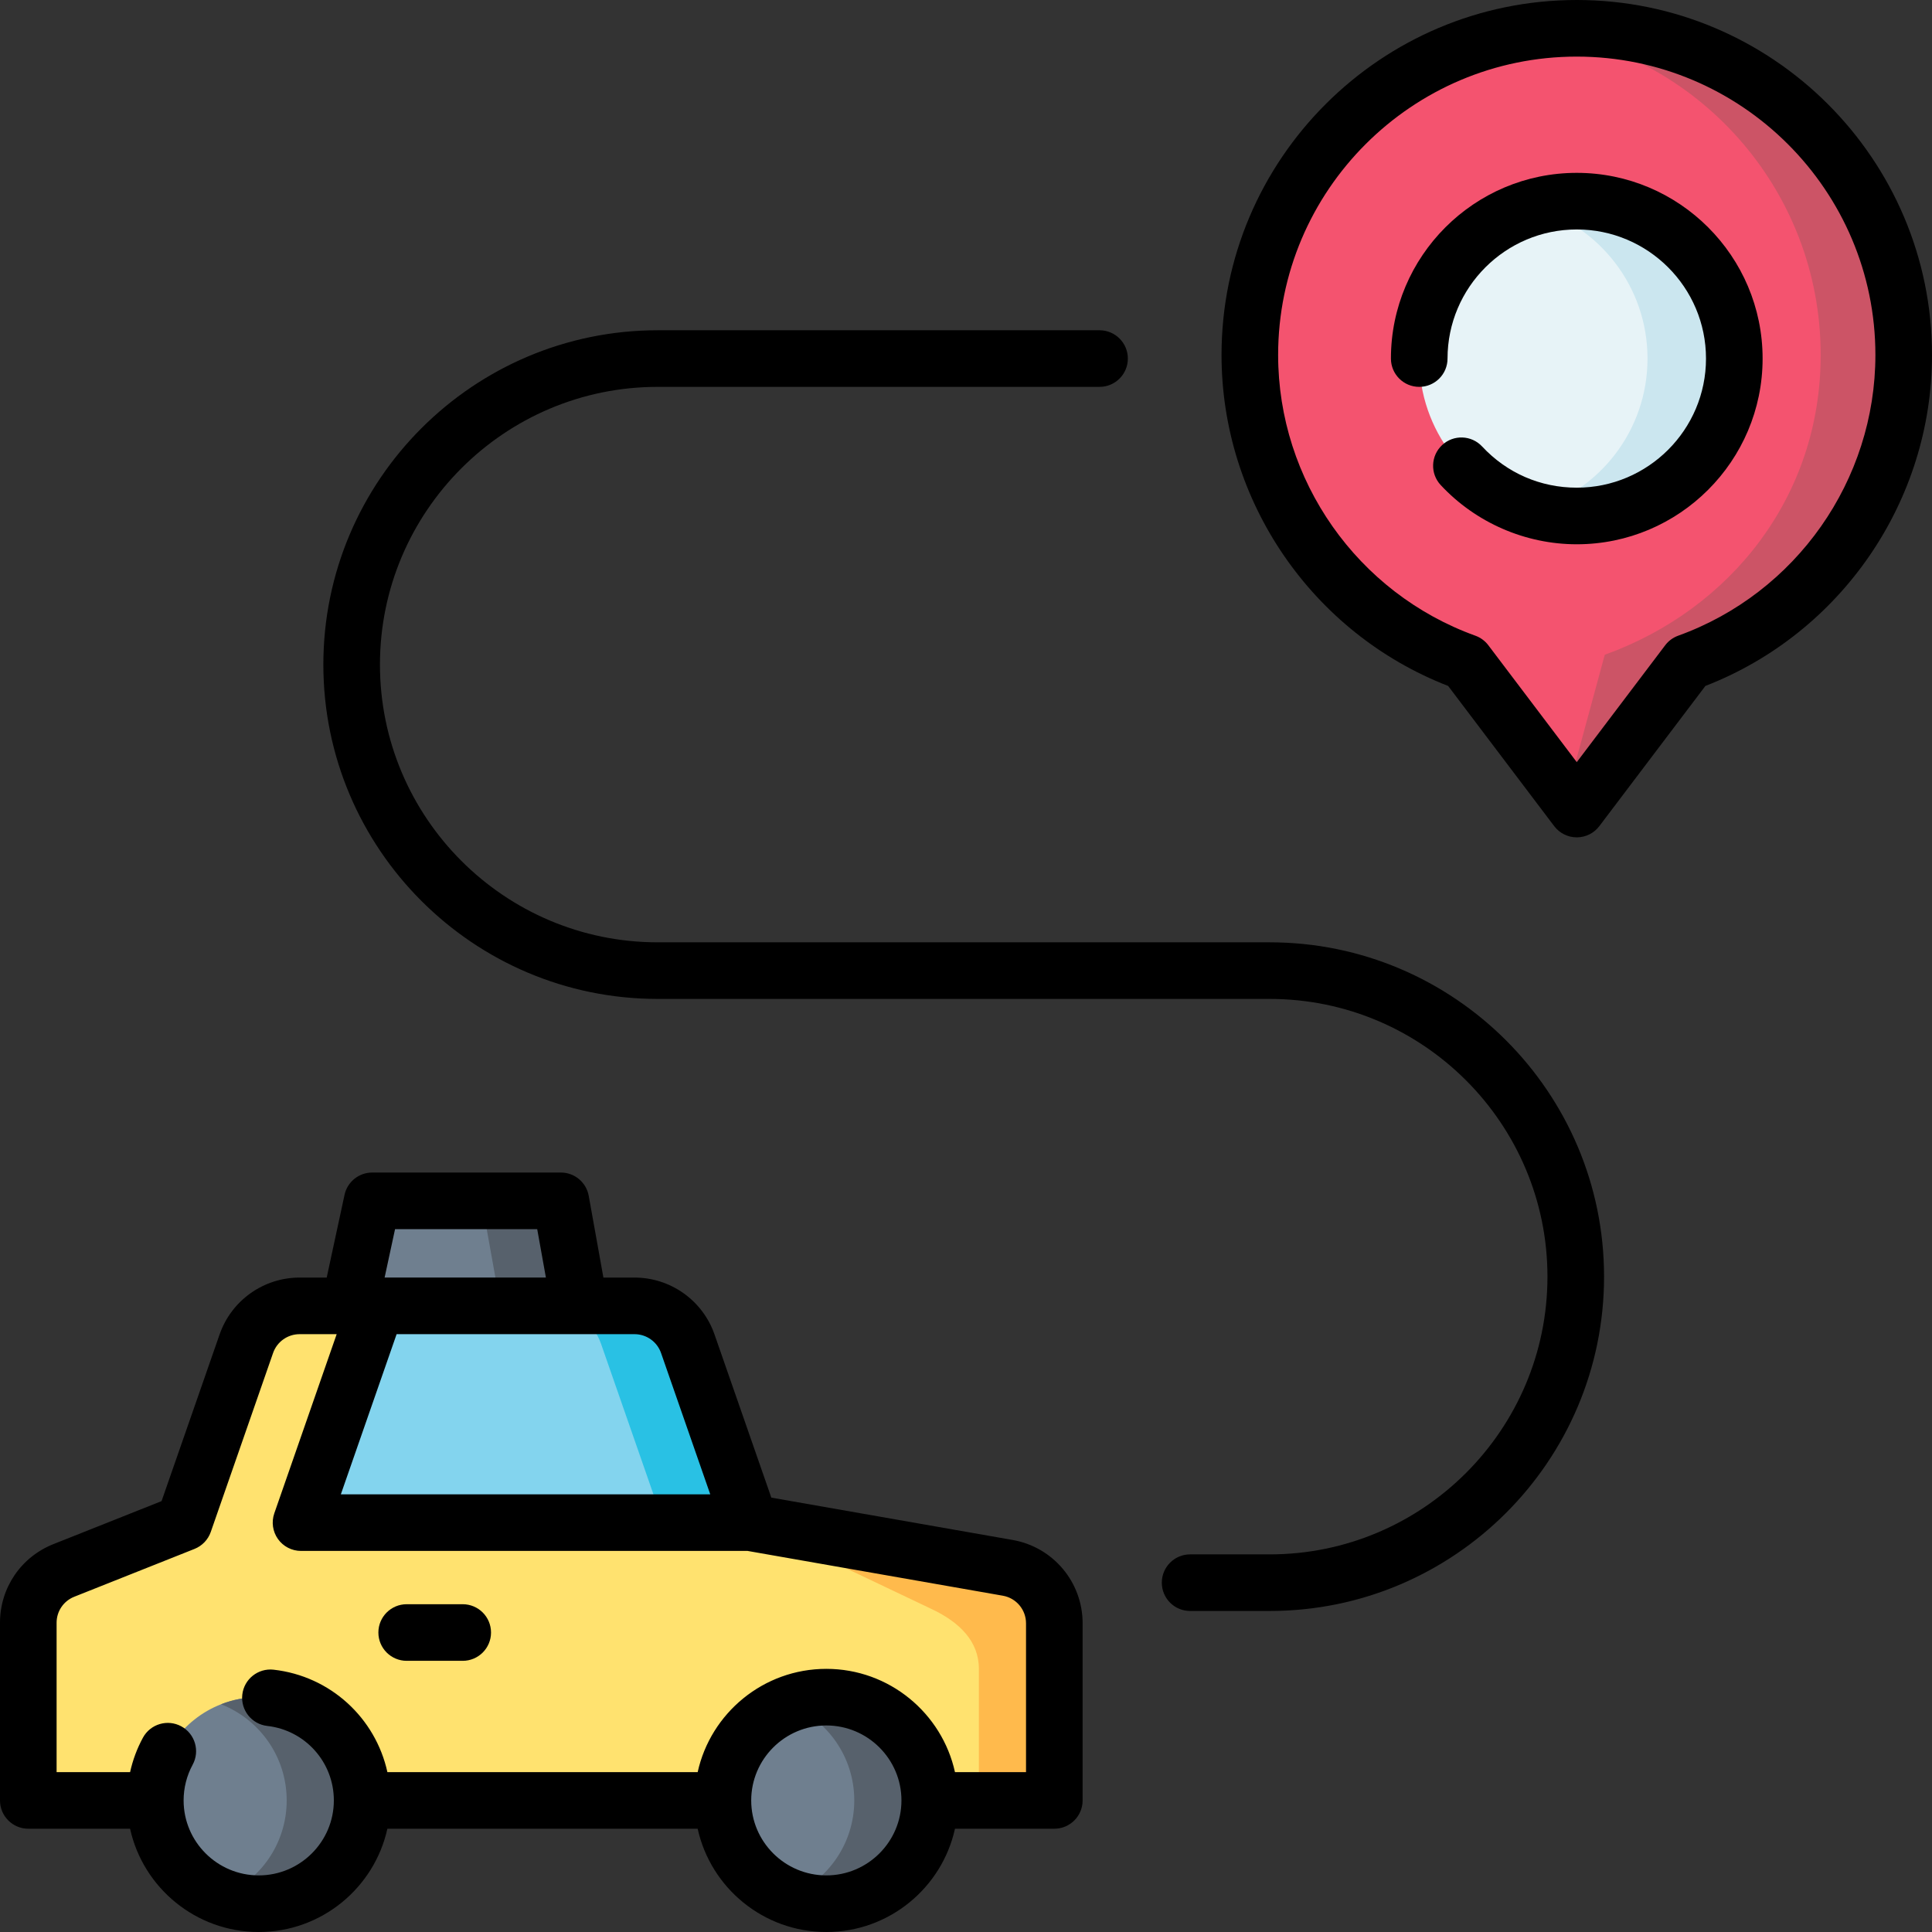
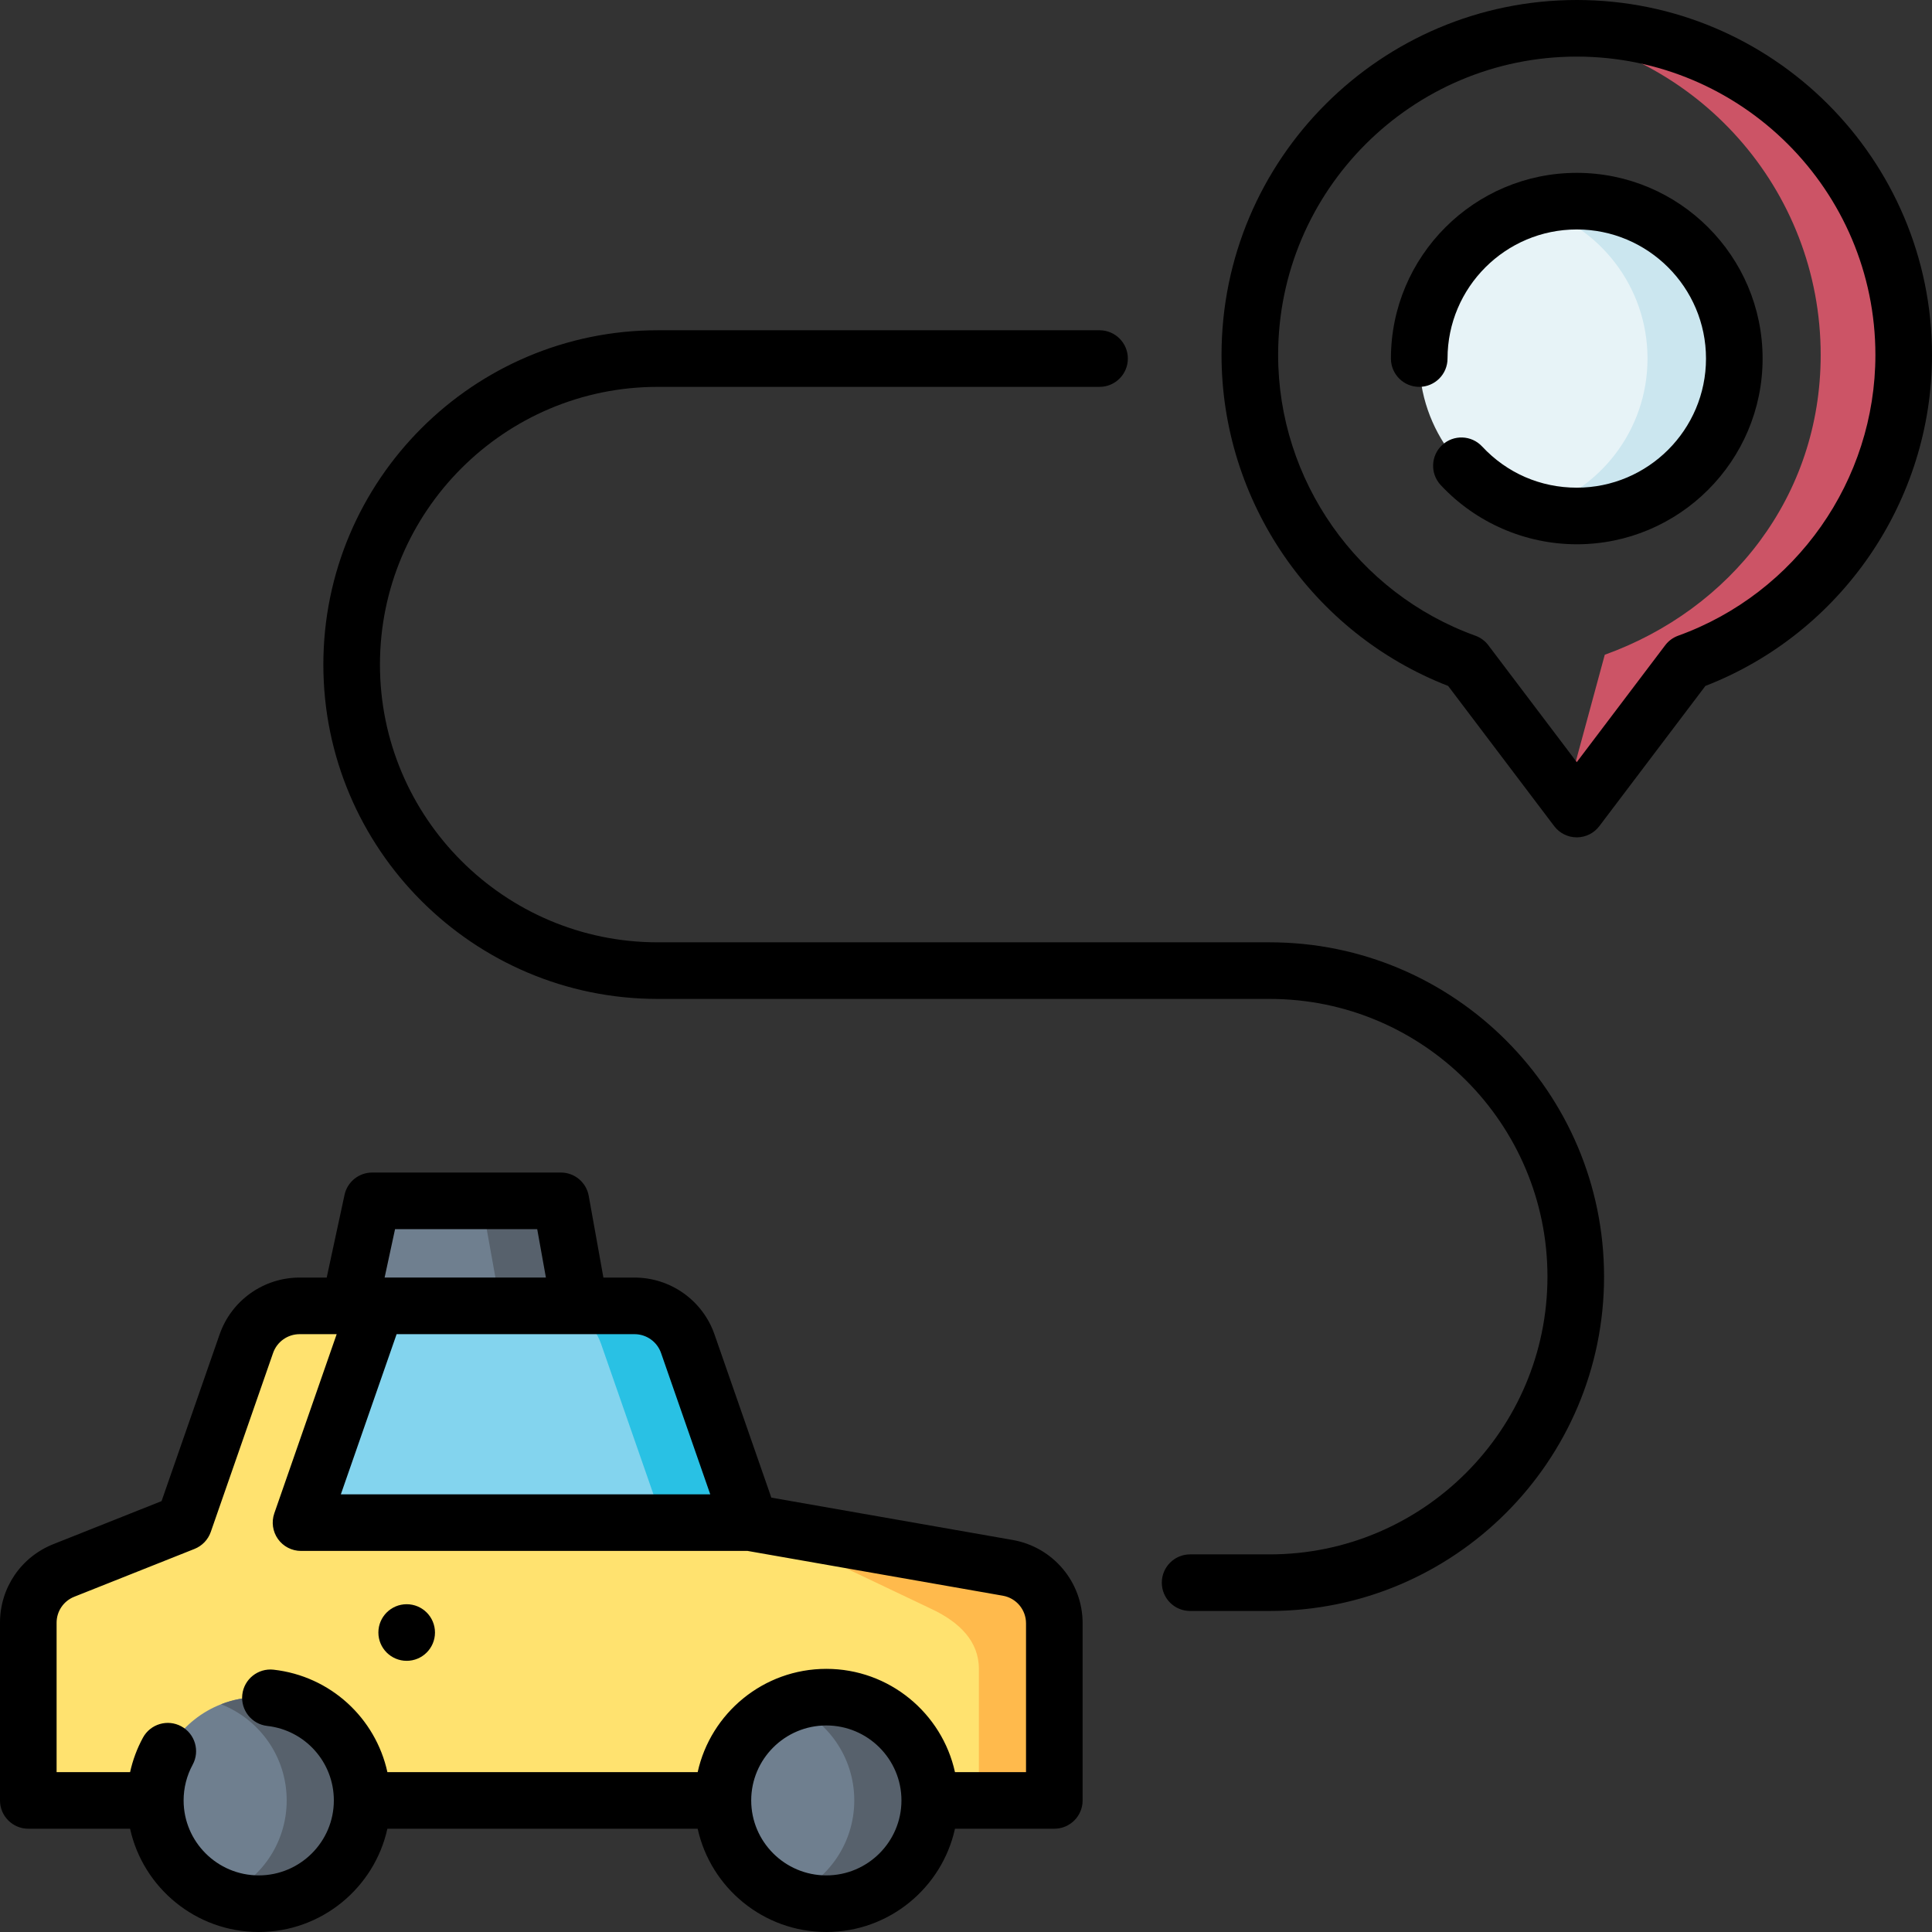
<svg xmlns="http://www.w3.org/2000/svg" id="Layer_1" enable-background="new 0 0 512 512" height="35" viewBox="0 0 512 512" width="35">
  <rect x="0" y="0" width="512" height="512" fill="#333333" stroke="none" />
  <g>
    <path d="m153.64 346.07h-61l6-27.83h50z" fill="#6f7f8f" />
    <path d="m153.64 346.07h-21l-5-27.83h21z" fill="#57616c" />
    <path d="m279.41 430.2v46.93h-271.91v-47.07c0-6.12 3.73-11.62 9.42-13.88l31.86-12.67 16.51-47.42c2.09-6 7.75-10.02 14.11-10.02h88.75c6.36 0 12.03 4.02 14.12 10.02l16.51 47.42 68.27 11.98c7.15 1.25 12.36 7.46 12.36 14.71z" fill="#ffe26f" />
    <path d="m279.41 430.2v46.93h-20v-34.93c0-7.25-5.18-12.3-12.36-15.71l-48.27-22.98 68.27 11.98c7.15 1.25 12.36 7.46 12.36 14.71z" fill="#ffba4c" />
-     <path d="m504.5 94.07c0 37.49-23.85 69.42-57.22 81.45l-29.42 38.89-2.71-3.58-26.71-35.31c-33.37-12.03-57.22-43.96-57.22-81.45 0-44.09 32.98-80.48 75.64-85.87 3.6-.46 7.27-.7 11-.7 47.85 0 86.64 38.76 86.64 86.57z" fill="#f4536f" />
    <path d="m504.5 94.07c0 37.49-23.85 69.42-57.22 81.45l-29.42 38.89-2.71-3.58 10.13-37.31c33.37-12.03 57.22-41.96 57.22-79.45 0-44.09-32.98-80.48-75.64-85.87 3.6-.46 7.27-.7 11-.7 47.85 0 86.64 38.76 86.64 86.57z" fill="#cc5466" />
    <path d="m459.61 95.02c0 23.06-18.69 41.75-41.75 41.75-3.99 0-7.85-.56-11.5-1.6-17.47-5-30.25-21.08-30.25-40.15 0-19.06 12.78-35.15 30.25-40.15 3.65-1.04 7.51-1.6 11.5-1.6 23.06 0 41.75 18.7 41.75 41.75z" fill="#e7f3f7" />
    <path d="m459.61 95.02c0 23.06-18.69 41.75-41.75 41.75-3.99 0-7.85-.56-11.5-1.6 17.47-5 30.25-21.08 30.25-40.15 0-19.06-12.78-35.15-30.25-40.15 3.65-1.04 7.51-1.6 11.5-1.6 23.06 0 41.75 18.7 41.75 41.75z" fill="#cbe6ef" />
    <path d="m198.78 403.51h-119l20-57.44h68.37c6.36 0 12.03 4.02 14.12 10.02z" fill="#83d4ee" />
    <path d="m198.78 403.51h-23l-16.51-47.42c-2.09-6-7.76-10.02-14.12-10.02h23c6.36 0 12.03 4.02 14.12 10.02z" fill="#29c1e4" />
    <g>
      <path d="m246.39 477.13c0 15.12-12.27 27.37-27.4 27.37-3.53 0-6.9-.67-10-1.89-10.19-3.98-17.41-13.88-17.41-25.48 0-11.59 7.22-21.5 17.41-25.48 3.1-1.22 6.47-1.89 10-1.89 15.13 0 27.4 12.26 27.4 27.37z" fill="#6f7f8f" />
      <path d="m246.39 477.13c0 15.12-12.27 27.37-27.4 27.37-3.53 0-6.9-.67-10-1.89 10.19-3.98 17.4-13.89 17.4-25.48s-7.21-21.5-17.4-25.48c3.1-1.22 6.47-1.89 10-1.89 15.13 0 27.4 12.26 27.4 27.37z" fill="#57616c" />
    </g>
    <g>
      <path d="m95.975 477.132c0 15.12-12.27 27.37-27.4 27.37-3.53 0-6.9-.67-10-1.89-10.19-3.98-17.41-13.88-17.41-25.48 0-11.59 7.22-21.5 17.41-25.48 3.1-1.22 6.47-1.89 10-1.89 15.13 0 27.4 12.26 27.4 27.37z" fill="#6f7f8f" />
      <path d="m95.975 477.132c0 15.12-12.27 27.37-27.4 27.37-3.53 0-6.9-.67-10-1.89 10.19-3.98 17.4-13.89 17.4-25.48s-7.21-21.5-17.4-25.48c3.1-1.22 6.47-1.89 10-1.89 15.13 0 27.4 12.26 27.4 27.37z" fill="#57616c" />
    </g>
  </g>
  <g>
    <path d="m268.345 408.103-63.934-11.216-15.062-43.259c-3.136-9.007-11.654-15.059-21.196-15.059h-8.242l-3.891-21.659c-.642-3.573-3.751-6.174-7.382-6.174h-50c-3.533 0-6.587 2.466-7.332 5.919l-4.724 21.914h-7.184c-9.542 0-18.06 6.052-21.196 15.059l-15.382 44.182-28.675 11.404c-8.593 3.417-14.145 11.599-14.145 20.842v47.076c0 4.142 3.358 7.5 7.5 7.5h26.973c3.444 15.634 17.423 27.368 34.094 27.368s30.65-11.734 34.094-27.368h82.23c3.444 15.634 17.423 27.368 34.094 27.368s30.65-11.734 34.094-27.368h26.328c4.142 0 7.5-3.358 7.5-7.5v-46.937c0-10.914-7.806-20.206-18.562-22.092zm-163.651-82.368h37.671l2.306 12.833h-42.744zm.413 27.833h63.047c3.166 0 5.99 2.006 7.03 4.991l13.04 37.453h-97.895zm113.878 143.432c-10.977 0-19.907-8.913-19.907-19.868s8.93-19.868 19.907-19.868 19.908 8.913 19.908 19.868-8.931 19.868-19.908 19.868zm52.922-27.368h-18.828c-3.444-15.634-17.423-27.368-34.094-27.368s-30.65 11.734-34.094 27.368h-82.226c-3.134-14.308-15.06-25.451-30.163-27.147-4.11-.46-7.828 2.5-8.29 6.616s2.5 7.828 6.616 8.29c10.06 1.13 17.646 9.617 17.646 19.741 0 10.955-8.93 19.868-19.907 19.868s-19.908-8.913-19.908-19.868c0-3.308.829-6.58 2.396-9.46 1.98-3.639.635-8.193-3.003-10.172-3.639-1.98-8.193-.635-10.172 3.003-1.559 2.865-2.702 5.945-3.403 9.129h-19.477v-39.576c0-3.062 1.84-5.771 4.688-6.904l31.859-12.671c2.022-.805 3.596-2.448 4.312-4.503l16.509-47.418c1.04-2.985 3.865-4.991 7.03-4.991h9.825l-16.53 47.478c-.798 2.293-.437 4.832.97 6.811s3.685 3.155 6.113 3.155h118.347l67.63 11.865c3.565.625 6.154 3.704 6.154 7.319z" />
-     <path d="m122.627 425.135h-14.853c-4.142 0-7.5 3.358-7.5 7.5s3.358 7.5 7.5 7.5h14.853c4.142 0 7.5-3.358 7.5-7.5s-3.357-7.5-7.5-7.5z" />
+     <path d="m122.627 425.135h-14.853c-4.142 0-7.5 3.358-7.5 7.5s3.358 7.5 7.5 7.5c4.142 0 7.5-3.358 7.5-7.5s-3.357-7.5-7.5-7.5z" />
    <path d="m417.859 0c-51.91 0-94.141 42.2-94.141 94.07 0 38.768 24.039 73.729 60.053 87.711l28.107 37.151c1.417 1.874 3.631 2.975 5.981 2.975s4.563-1.101 5.981-2.975l28.108-37.151c36.013-13.983 60.052-48.944 60.052-87.711 0-51.87-42.231-94.07-94.141-94.07zm26.876 168.466c-1.367.493-2.56 1.372-3.437 2.53l-23.439 30.98-23.439-30.98c-.876-1.159-2.07-2.038-3.437-2.53-31.262-11.275-52.266-41.172-52.266-74.396 0-43.599 35.502-79.07 79.141-79.07s79.142 35.471 79.142 79.07c0 33.223-21.004 63.121-52.265 74.396z" />
    <path d="m417.859 45.809c-27.156 0-49.249 22.078-49.249 49.214 0 4.142 3.358 7.5 7.5 7.5s7.5-3.358 7.5-7.5c0-18.866 15.364-34.214 34.249-34.214s34.249 15.349 34.249 34.214c0 18.866-15.364 34.215-34.249 34.215-9.618 0-18.525-3.876-25.081-10.915-2.823-3.032-7.57-3.2-10.6-.377-3.031 2.823-3.2 7.569-.377 10.6 9.288 9.973 22.43 15.692 36.058 15.692 27.156 0 49.249-22.078 49.249-49.215 0-27.136-22.093-49.214-49.249-49.214z" />
    <path d="m336.493 249.725h-162.201c-40.583 0-73.6-33.017-73.6-73.601s33.017-73.601 73.6-73.601h117.101c4.142 0 7.5-3.358 7.5-7.5s-3.358-7.5-7.5-7.5h-117.101c-48.854 0-88.6 39.746-88.6 88.601s39.746 88.601 88.6 88.601h162.201c40.583 0 73.6 33.017 73.6 73.601 0 40.583-33.017 73.6-73.6 73.6h-21.101c-4.142 0-7.5 3.358-7.5 7.5s3.358 7.5 7.5 7.5h21.101c48.854 0 88.6-39.746 88.6-88.601 0-48.854-39.745-88.6-88.6-88.6z" />
  </g>
</svg>